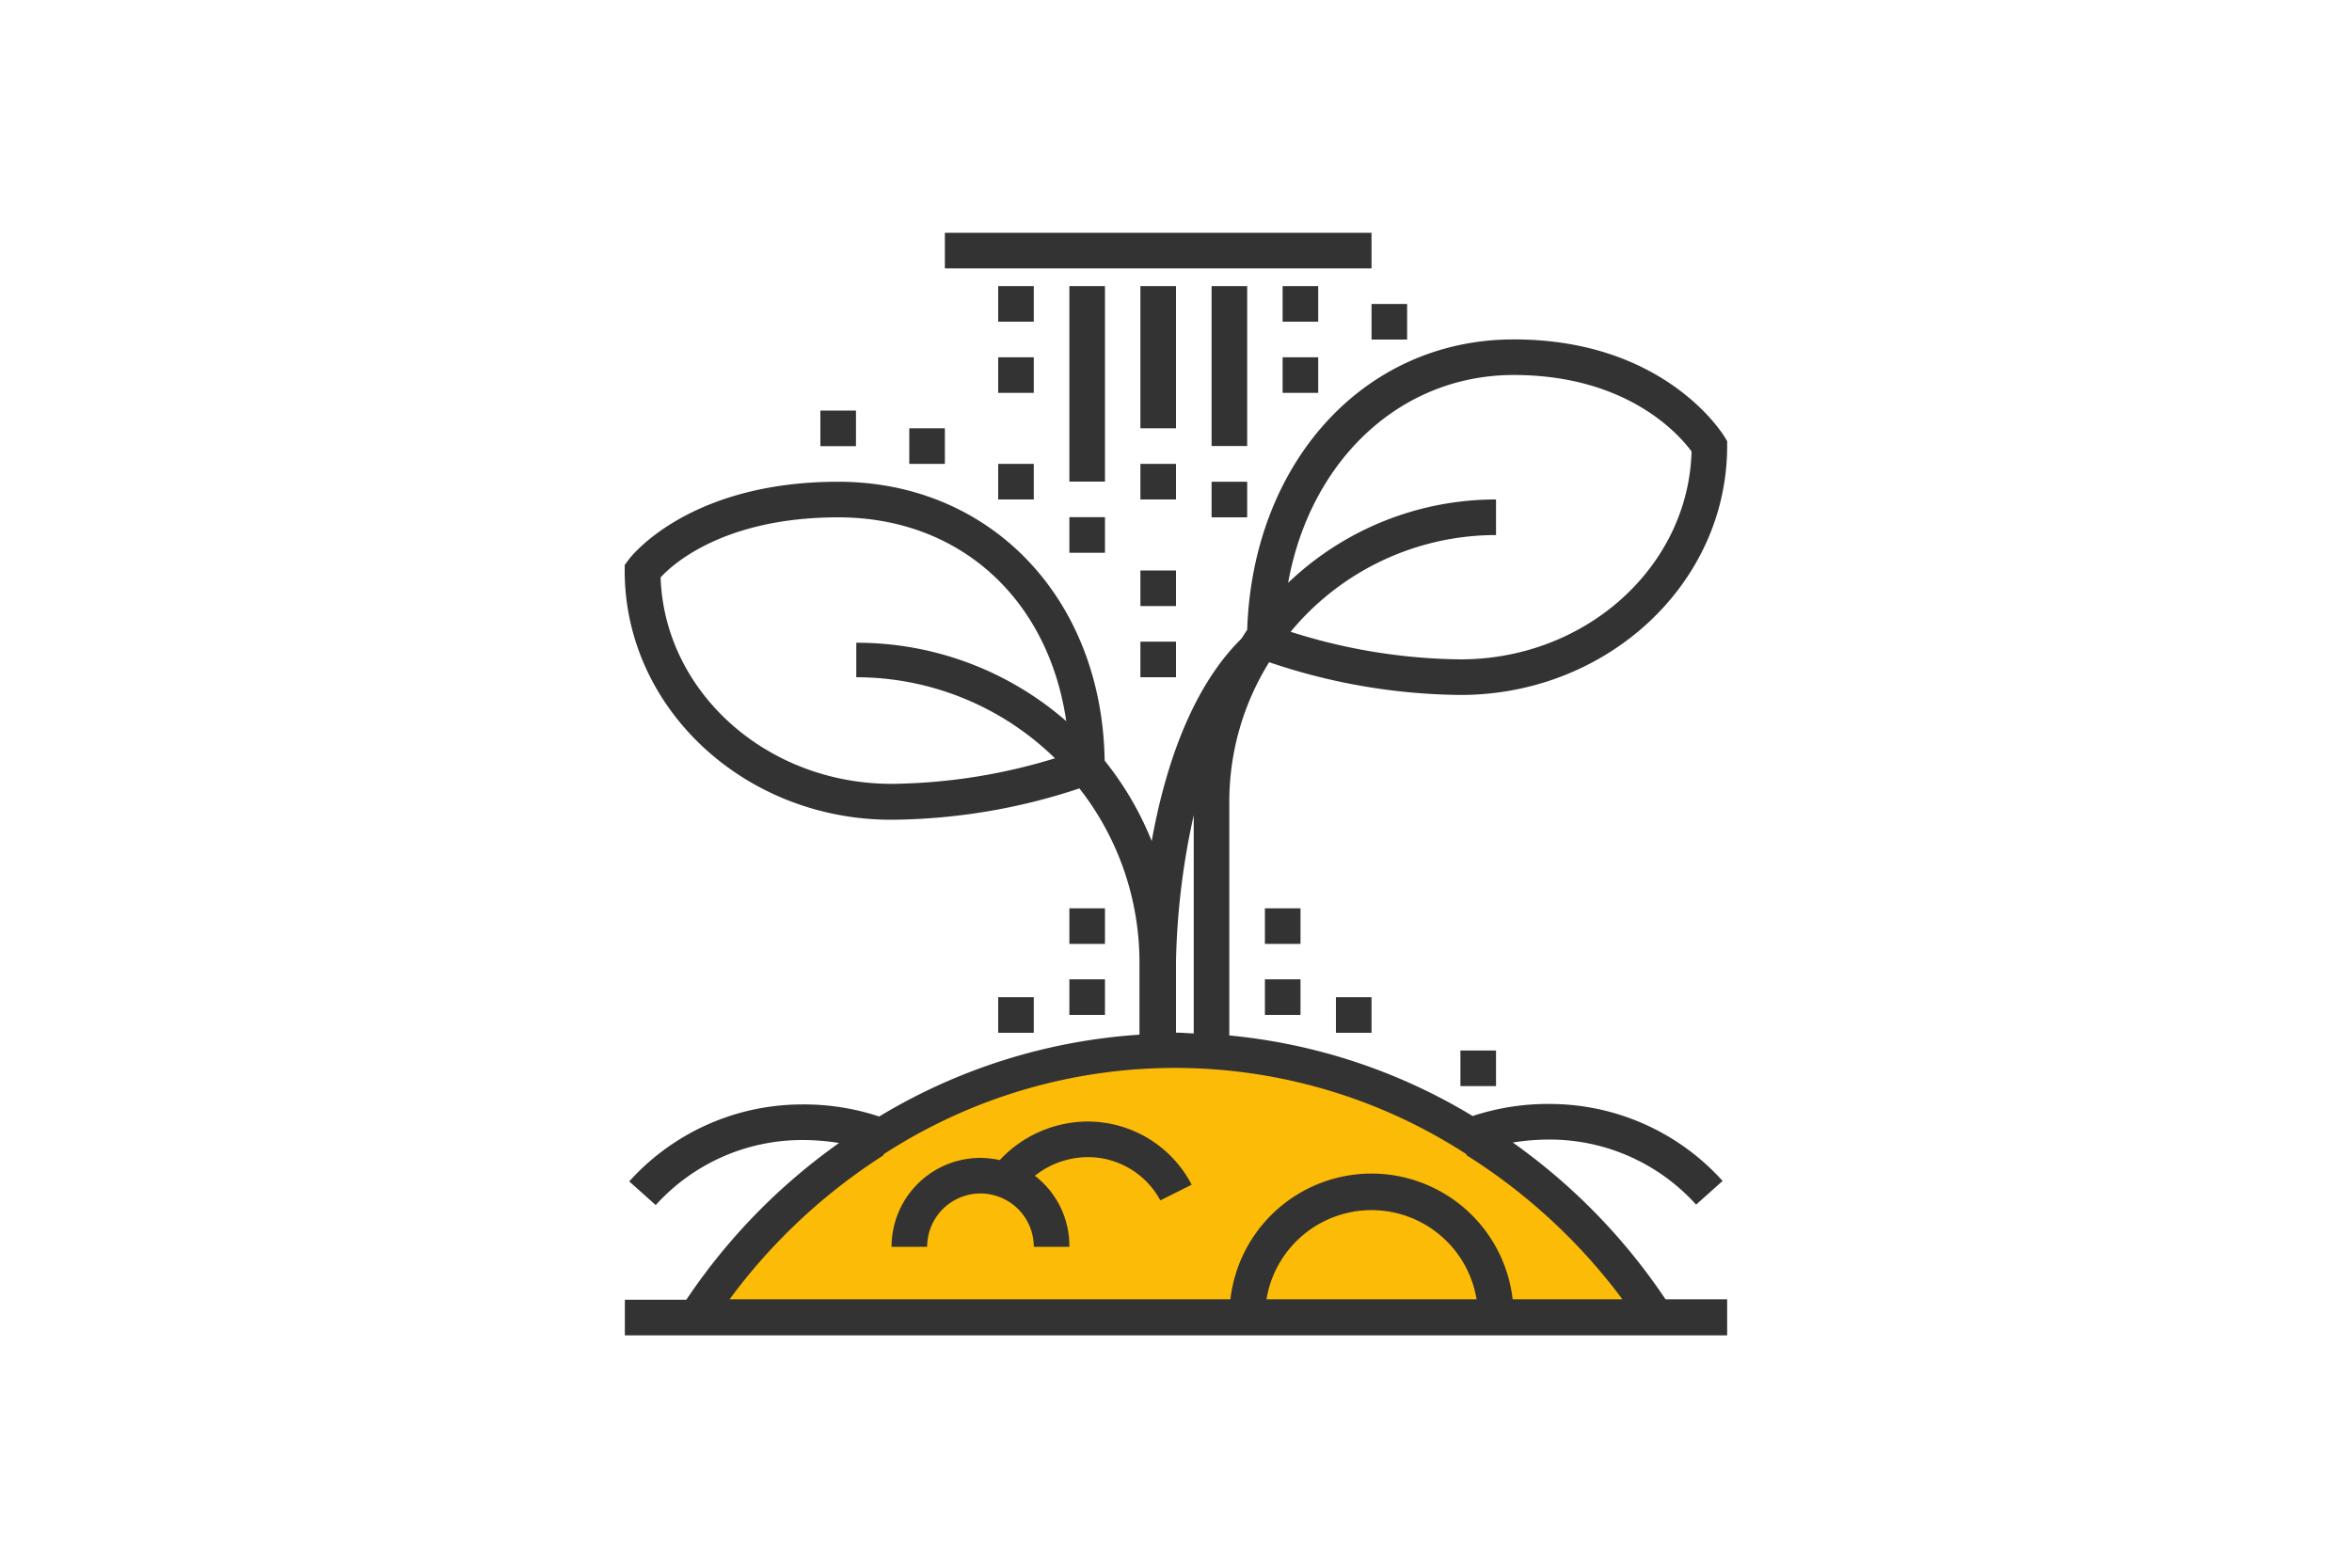
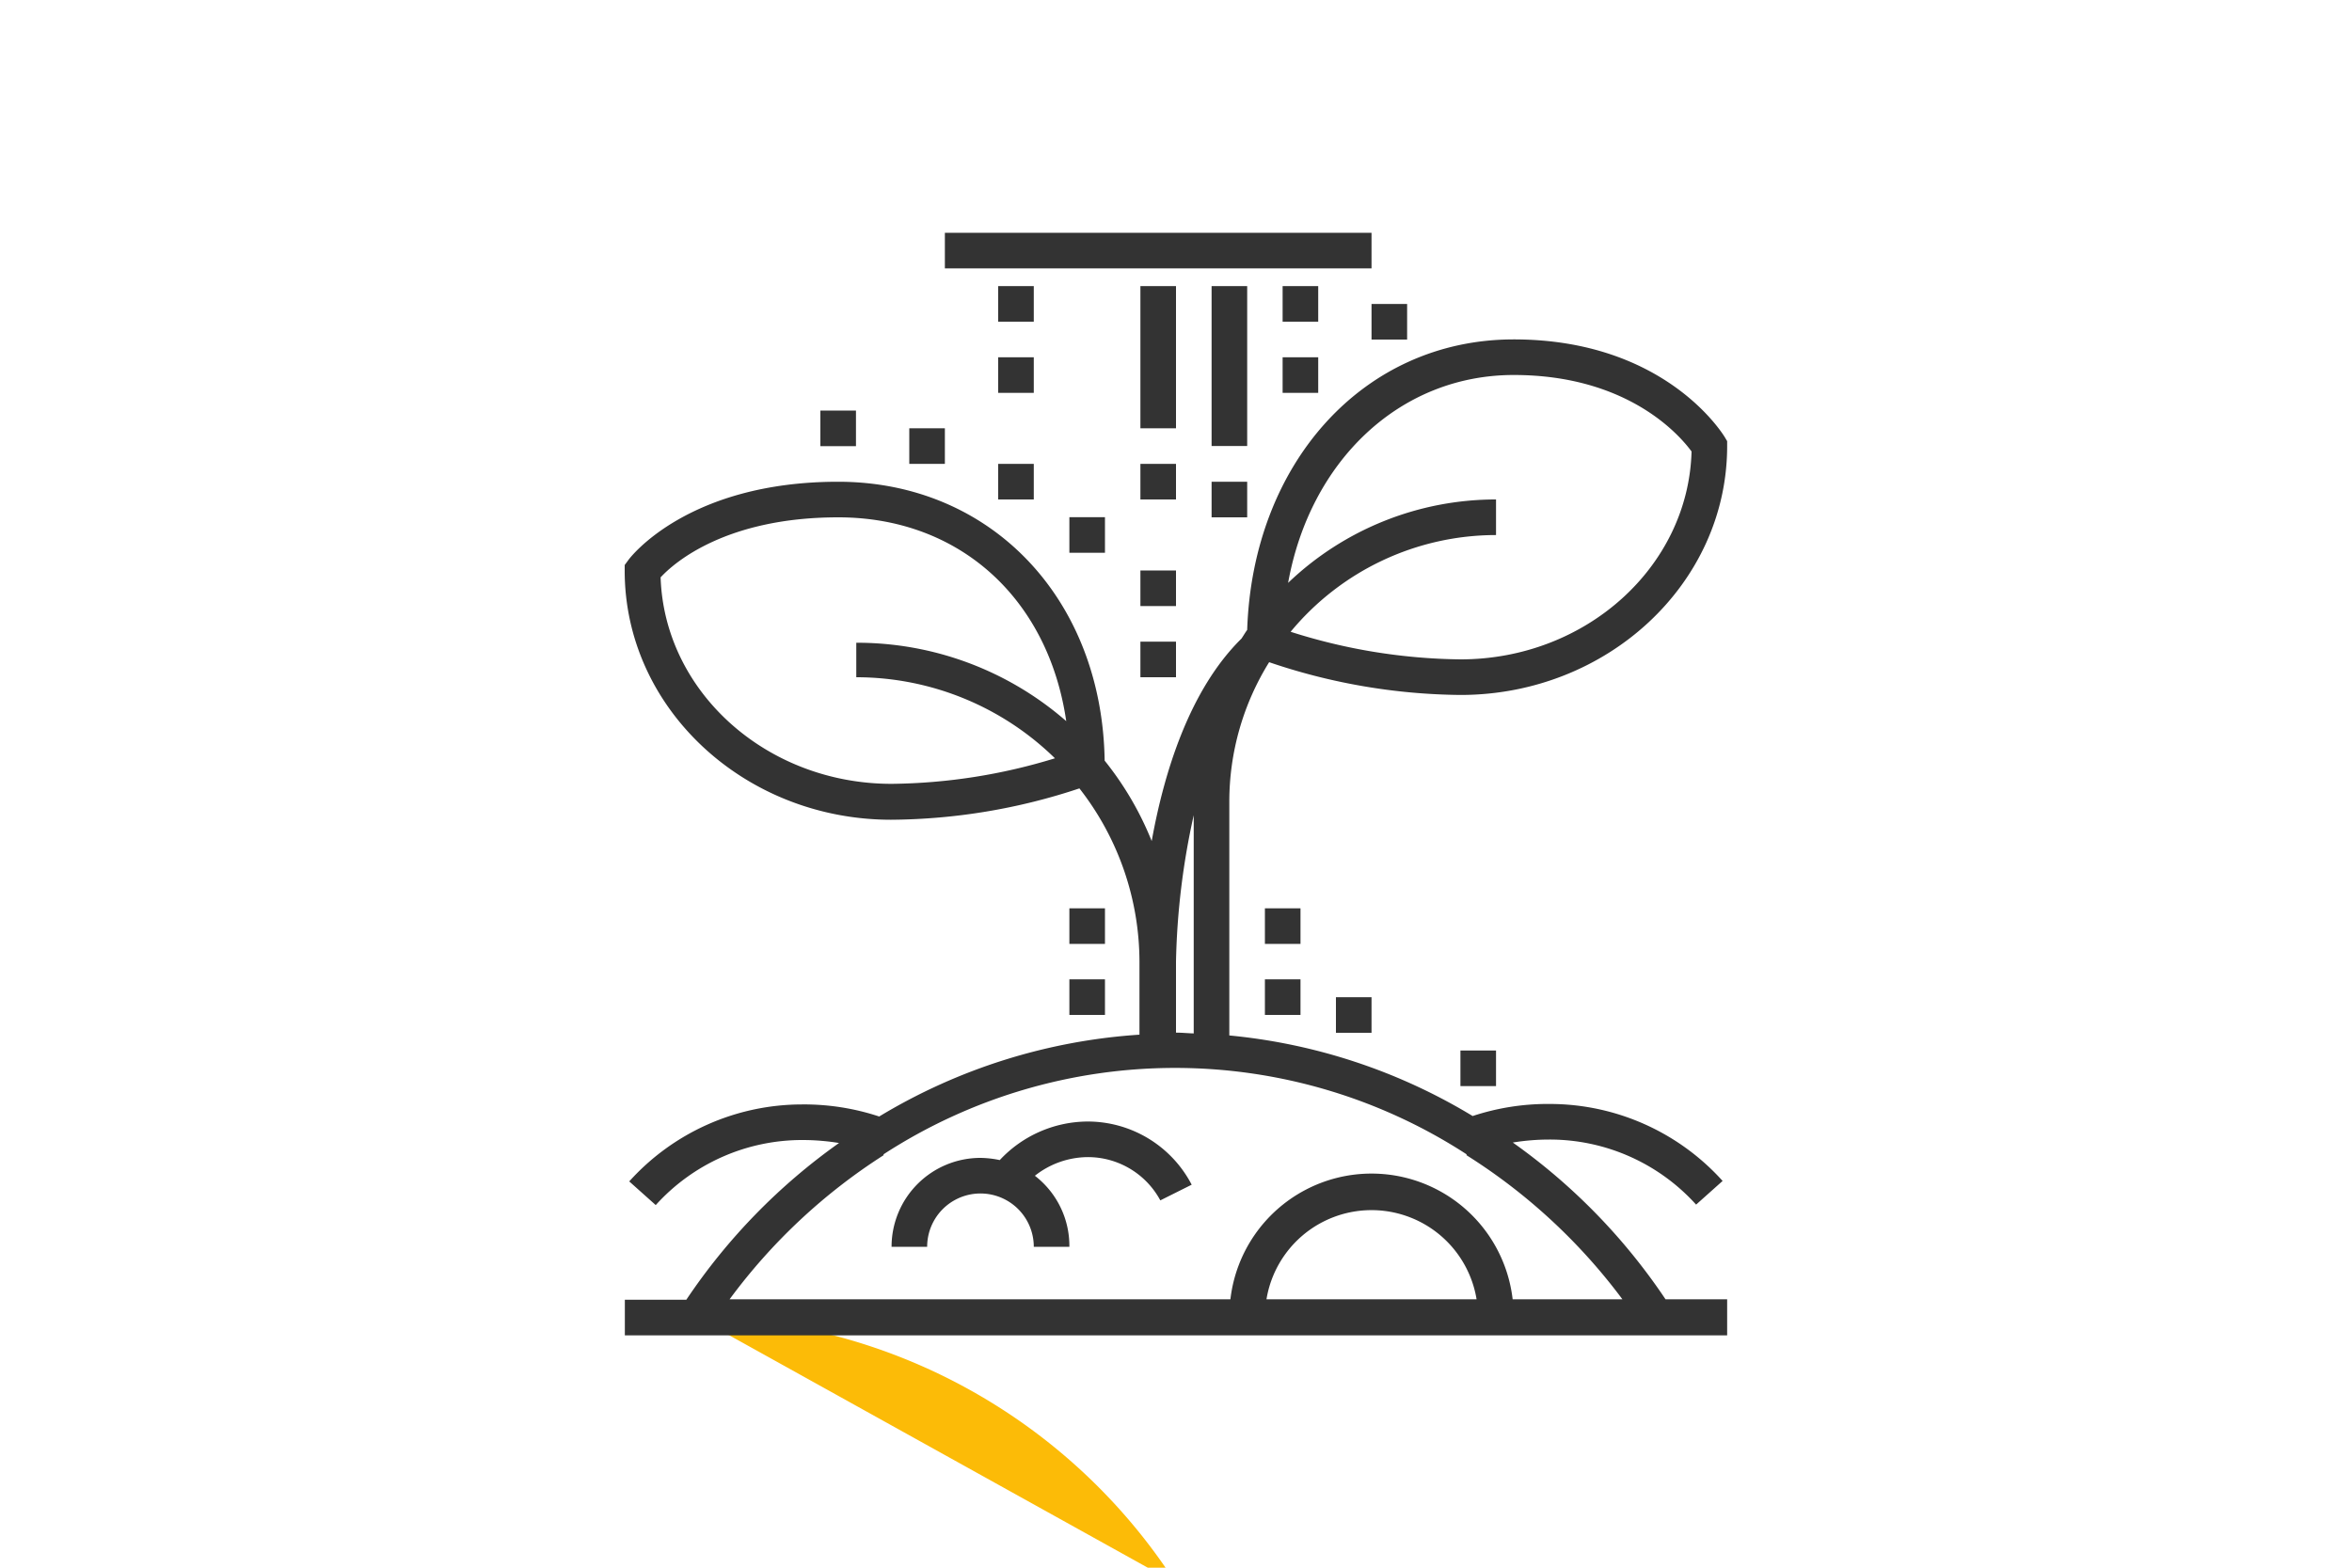
<svg xmlns="http://www.w3.org/2000/svg" id="圖層_1" data-name="圖層 1" width="150" height="100" viewBox="0 0 150 100">
  <defs>
    <style>
      .cls-1 {
        fill: #fcbb07;
      }

      .cls-2 {
        fill: #333;
      }
    </style>
  </defs>
  <title>in-icon-03</title>
  <g>
-     <path class="cls-1" d="M44.39,84A37,37,0,0,1,75,67a37,37,0,0,1,30.61,17Z" />
+     <path class="cls-1" d="M44.39,84a37,37,0,0,1,30.61,17Z" />
    <path class="cls-2" d="M69.33,71.54A7.71,7.71,0,0,0,63.76,74a6.26,6.26,0,0,0-1.23-.14,5.67,5.67,0,0,0-5.67,5.67h2.27a3.4,3.4,0,1,1,6.8,0H68.2A5.65,5.65,0,0,0,66,75a5.49,5.49,0,0,1,3.37-1.19A5.25,5.25,0,0,1,74,76.57l2-1A7.48,7.48,0,0,0,69.33,71.54Z" />
    <path class="cls-2" d="M110.15,28.46v-.32l-.16-.27c-.16-.25-3.85-6.22-13.45-6.22s-16.65,7.92-17,18.53c-.13.18-.24.37-.36.55-3.32,3.27-4.94,8.53-5.73,12.92a20.17,20.17,0,0,0-3-5.13c-.16-10.33-7.25-17.79-17-17.79-9.53,0-13.23,4.78-13.38,5l-.23.31v.37c0,8.76,7.63,15.88,17,15.88a38.66,38.66,0,0,0,12-2,18,18,0,0,1,3.83,11.11V66a36.72,36.72,0,0,0-16.6,5.22,15.23,15.23,0,0,0-4.94-.77,14.84,14.84,0,0,0-11,4.91l1.69,1.51a12.58,12.58,0,0,1,9.36-4.15,14.46,14.46,0,0,1,2.33.19,38.47,38.47,0,0,0-9.74,10H39.85v2.27h70.3V82.88h-3.93a38.47,38.47,0,0,0-9.74-10,14.46,14.46,0,0,1,2.33-.19,12.58,12.58,0,0,1,9.36,4.15l1.69-1.51a14.84,14.84,0,0,0-11-4.91,15.23,15.23,0,0,0-4.94.77A36.61,36.61,0,0,0,78.4,66.05V51.13a16.86,16.86,0,0,1,2.54-8.89,38.84,38.84,0,0,0,12.2,2.09C102.52,44.33,110.15,37.21,110.15,28.46Zm-68,8.35C43,35.89,46.31,33,53.46,33,61.21,33,66.86,38.2,68,46a20.3,20.3,0,0,0-13.39-5V43.2a18.12,18.12,0,0,1,12.67,5.17A36.57,36.57,0,0,1,56.86,50C48.88,50,42.36,44.12,42.13,36.81ZM80.77,82.88a6.79,6.79,0,0,1,13.4,0Zm22.7,0h-7a9.06,9.06,0,0,0-18,0H46.53a36.86,36.86,0,0,1,9.82-9.19l0,0,0-.06a34.12,34.12,0,0,1,37.18,0l0,.06,0,0A36.86,36.86,0,0,1,103.47,82.88ZM75,65.87V61.34A47,47,0,0,1,76.13,52V65.92C75.75,65.91,75.38,65.87,75,65.87ZM93.14,42.06A36.74,36.74,0,0,1,82.31,40.3a17,17,0,0,1,13.1-6.17V31.86a19.16,19.16,0,0,0-13.26,5.32c1.4-7.77,7.11-13.26,14.39-13.26s10.59,3.85,11.34,4.88C107.68,36.14,101.15,42.06,93.14,42.06Z" />
    <rect class="cls-2" x="72.73" y="18.25" width="2.27" height="9.07" />
    <rect class="cls-2" x="72.73" y="29.59" width="2.27" height="2.27" />
    <rect class="cls-2" x="72.73" y="36.39" width="2.27" height="2.27" />
    <rect class="cls-2" x="72.73" y="40.93" width="2.27" height="2.27" />
-     <rect class="cls-2" x="68.2" y="18.25" width="2.27" height="12.47" />
    <rect class="cls-2" x="68.2" y="32.99" width="2.27" height="2.27" />
    <rect class="cls-2" x="68.2" y="62.47" width="2.27" height="2.27" />
-     <rect class="cls-2" x="63.66" y="63.61" width="2.27" height="2.27" />
    <rect class="cls-2" x="68.2" y="57.94" width="2.27" height="2.27" />
    <rect class="cls-2" x="80.67" y="62.47" width="2.27" height="2.27" />
    <rect class="cls-2" x="85.2" y="63.61" width="2.27" height="2.27" />
    <rect class="cls-2" x="93.14" y="67.01" width="2.27" height="2.27" />
    <rect class="cls-2" x="80.67" y="57.94" width="2.27" height="2.27" />
    <rect class="cls-2" x="63.66" y="29.59" width="2.27" height="2.27" />
    <rect class="cls-2" x="57.99" y="27.32" width="2.27" height="2.27" />
    <rect class="cls-2" x="52.32" y="26.19" width="2.27" height="2.27" />
    <rect class="cls-2" x="77.27" y="18.25" width="2.27" height="10.2" />
    <rect class="cls-2" x="77.27" y="30.73" width="2.27" height="2.27" />
    <rect class="cls-2" x="81.8" y="18.25" width="2.27" height="2.27" />
    <rect class="cls-2" x="81.8" y="22.79" width="2.27" height="2.27" />
    <rect class="cls-2" x="87.47" y="19.39" width="2.27" height="2.27" />
    <rect class="cls-2" x="63.66" y="18.25" width="2.27" height="2.27" />
    <rect class="cls-2" x="63.66" y="22.79" width="2.27" height="2.27" />
    <rect class="cls-2" x="60.26" y="14.85" width="27.21" height="2.27" />
  </g>
</svg>